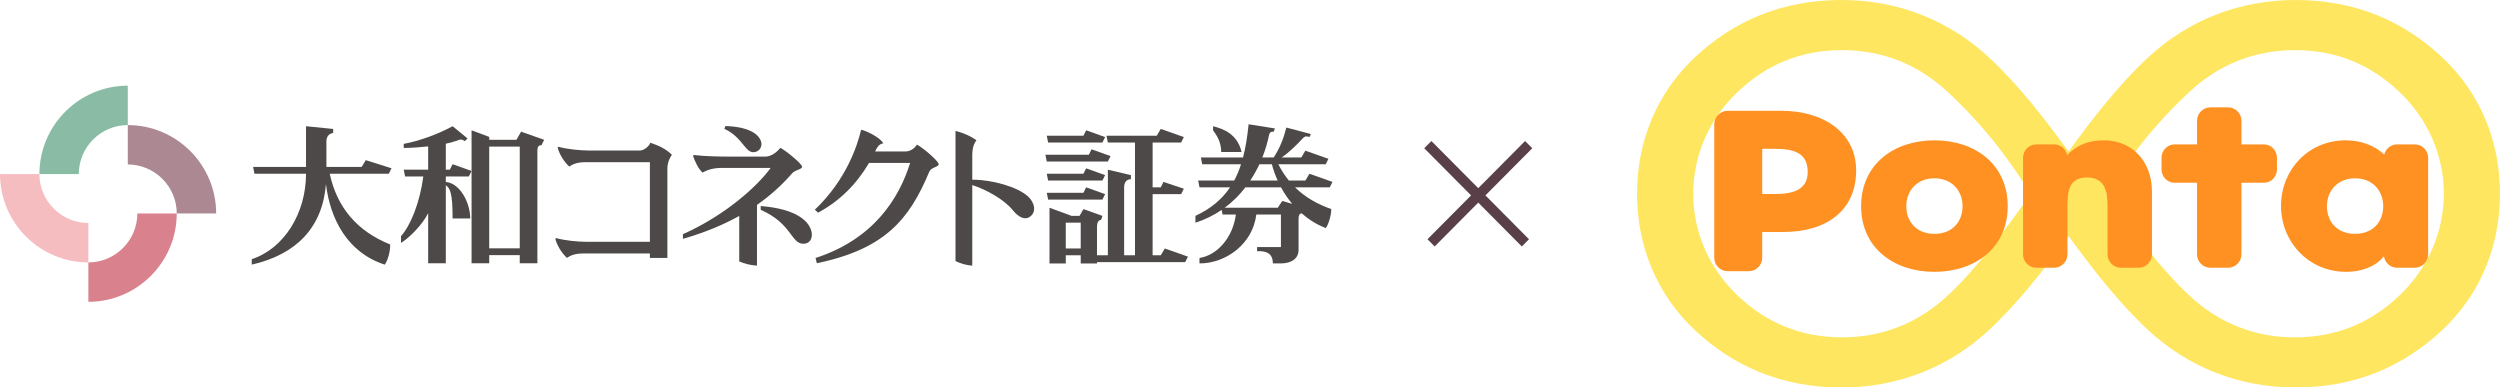
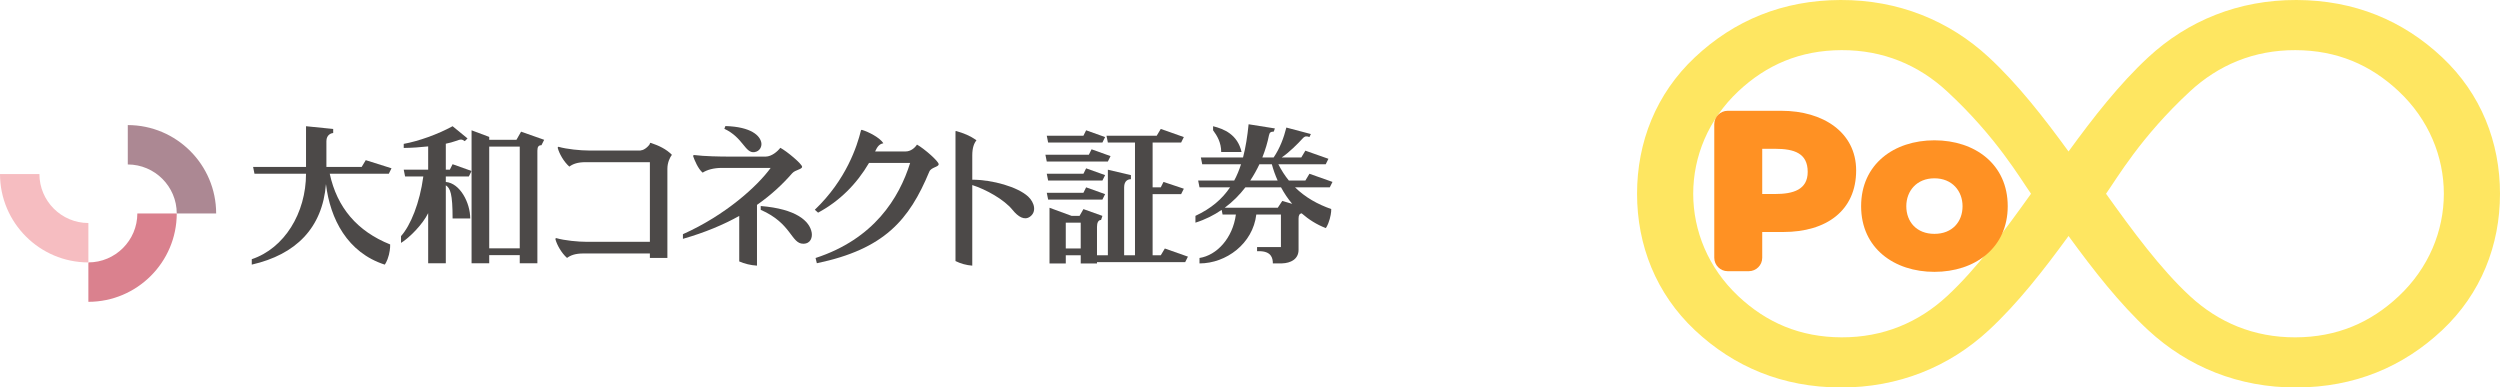
<svg xmlns="http://www.w3.org/2000/svg" id="logo" width="394" height="61.068" viewBox="0 0 394 61.068">
-   <polygon points="241.485 23.364 240.355 22.224 232.972 29.655 225.588 22.224 224.459 23.364 231.841 30.793 231.841 30.793 224.974 37.704 226.103 38.844 232.972 31.931 239.84 38.844 240.97 37.704 234.103 30.793 241.485 23.364" fill="#583f48" />
  <g>
    <g>
-       <path d="m20.138,19.713v-6.212c-7.679.006-13.922,6.249-13.927,13.928h6.21c.005-4.254,3.464-7.711,7.717-7.716" fill="#8abca5" />
      <path d="m13.927,41.355v6.212c7.677-.006,13.923-6.25,13.929-13.926h-6.211c-.005,4.251-3.463,7.71-7.717,7.714" fill="#da818e" />
      <path d="m27.856,33.639h6.211c-.006-7.677-6.251-13.922-13.928-13.926v6.207c4.254.008,7.712,3.464,7.717,7.719" fill="#ac8893" />
      <path d="m6.211,27.43H0c.007,7.677,6.25,13.923,13.929,13.928v-6.21c-4.253-.006-7.713-3.464-7.717-7.717" fill="#f6bdc1" />
    </g>
    <g>
      <path d="m61.702,26.521l-4.06-1.28-.643,1.067h-5.558v-4.064c0-1.066.858-1.282,1.069-1.282v-.639l-4.281-.431v6.415h-8.34l.215,1.07h8.125c0,6.206-3.417,11.762-8.551,13.472v.856c6.952-1.59,11.133-5.768,11.693-12.69.666,5.53,3.397,10.794,9.266,12.69,0,0,.389-.483.656-1.55.232-.925.197-1.63.197-1.63-5.205-2.083-8.374-5.819-9.525-11.149h9.313l.424-.857Z" fill="#4c4948" />
      <g>
        <path d="m70.898,26.737h-.638v-4.089c.591-.124,1.103-.258,1.492-.404.943-.343.996-.318,1.498,0l.432-.426-2.353-1.926c-2.355,1.286-5.348,2.352-7.702,2.782v.643c1.248-.013,2.59-.103,3.852-.243v3.662h-3.852l.214,1.073h2.874c-.559,4.179-2,7.703-3.516,9.407v1.067c1.305-.79,3.416-2.92,4.28-4.69v7.9h2.781v-12.286c.709.451,1.069,1.324,1.069,5.226h2.779c0-2.485-1.61-5.568-3.848-5.755v-.87h3.633l.427-.861-2.992-1.068-.43.855Z" fill="#4c4948" />
        <path d="m82.124,20.751l-.732,1.282h-4.291v-.455l-2.782-1.042v20.959h2.782v-1.285h4.812v1.285h2.779v-17.751c0-.643.213-.857.64-.857l.43-.853-3.638-1.282Zm-.211,18.39h-4.812v-16.04h4.812v16.04Z" fill="#4c4948" />
      </g>
      <g>
        <path d="m118.924,23.971c.845-.131,1.156-.901,1.066-1.45-.175-1.116-1.579-2.541-5.666-2.655l-.166.432c2.982,1.39,3.259,3.915,4.766,3.674Z" fill="#4c4948" />
        <path d="m127.922,36.647c-.322-1.806-2.422-3.724-8.032-4.178v.6c4.882,2.126,4.776,5.344,6.705,5.344,1.186-.003,1.458-1.025,1.327-1.767Z" fill="#4c4948" />
        <path d="m124.863,27.296c.476-.541,1.549-.598,1.549-1.014,0-.419-2.371-2.432-3.436-2.987-.454.604-1.386,1.371-2.291,1.383h-5.932c-1.073,0-3.777-.036-5.336-.243-.141-.027-.202.102-.16.232.194.554.76,1.954,1.483,2.544.676-.444,1.724-.748,3.015-.748h7.703c-2.07,2.857-7.102,7.442-13.829,10.445v.734c3.505-1.005,6.415-2.239,8.875-3.611v7.172c.861.372,1.804.602,2.798.663v-9.577c2.277-1.587,4.076-3.29,5.559-4.994Z" fill="#4c4948" />
      </g>
      <path d="m153.23,28.322v-3.837c0-1.2.277-1.898.66-2.371-1.009-.74-2.006-1.116-3.197-1.463-.097-.033-.108.064-.108.113v20.378c.814.405,1.707.653,2.644.724v-12.701c2.155.687,5.021,2.27,6.347,3.915.908,1.12,1.876,1.663,2.712,1.096,1.128-.763.754-2.267-.255-3.202-1.64-1.512-5.61-2.652-8.803-2.652Z" fill="#4c4948" />
      <path d="m147.935,25.878c0-.462-2.302-2.472-3.419-3.089-.361.563-1.027,1.08-1.788,1.08h-4.812c.033-.064.07-.125.1-.189.382-.826.765-1.003,1.202-1.107-.57-.886-2.305-1.779-3.344-2.093-.138-.039-.172.017-.202.135-.577,2.367-2.3,7.725-7.256,12.44l.513.462c3.381-1.815,6.071-4.499,8.03-7.841h6.481c-1.74,5.559-5.718,11.995-14.909,14.986l.203.825c10.621-2.219,14.55-6.796,17.719-14.424.3-.723,1.48-.72,1.48-1.183Z" fill="#4c4948" />
      <g>
        <g>
          <polygon points="174.598 25.459 175.023 24.601 172.03 23.529 171.603 24.385 164.756 24.385 164.97 25.459 174.598 25.459" fill="#4c4948" />
          <polygon points="164.97 27.385 165.186 28.455 173.739 28.455 174.167 27.599 171.174 26.53 170.747 27.385 164.97 27.385" fill="#4c4948" />
          <polygon points="174.167 30.596 171.174 29.525 170.747 30.381 164.97 30.381 165.186 31.453 173.739 31.453 174.167 30.596" fill="#4c4948" />
          <polygon points="173.739 22.464 174.167 21.602 171.174 20.534 170.747 21.39 164.97 21.39 165.186 22.464 173.739 22.464" fill="#4c4948" />
          <path d="m183.578,39.163l-.64,1.069h-1.286v-9.636h4.494l.426-.855-3.206-1.071-.427.856h-1.286v-7.062h4.494l.426-.862-3.635-1.282-.64,1.071h-7.914l.216,1.073h4.275v17.768h-1.71v-10.706c0-1.07.643-1.283,1.069-1.283v-.643l-3.633-.856v13.488h-1.713v-4.495c0-.642.214-1.072.642-1.072l.213-.643-2.992-1.069-.613,1.069h-1.247l-3.486-1.282v8.779h2.565v-1.287h2.355v1.287h2.565v-.212h13.901l.429-.862-3.636-1.282Zm-13.258,0h-2.355v-4.068h2.355v4.068Z" fill="#4c4948" />
        </g>
        <g>
          <path d="m204.093,29.525h5.48l.427-.856-3.633-1.285-.64,1.07h-2.604c-.615-.751-1.167-1.605-1.66-2.569h7.472l.424-.858-3.635-1.282-.642,1.071h-3.09c1.178-.784,2.577-2.199,3.306-2.998.369-.412.656-.372,1.069-.218l.225-.475-3.862-1.023c-.41,1.637-1.02,3.264-2.003,4.713h-1.782c.488-1.227.831-2.41,1.037-3.452.103-.535.319-.606.765-.623l.174-.499-4.14-.657c-.191,1.901-.463,3.643-.878,5.231h-6.647l.213,1.069h6.12c-.294.915-.646,1.771-1.078,2.569h-5.682l.213,1.07h4.816c-1.242,1.843-2.981,3.345-5.456,4.495v1.073c1.56-.491,2.925-1.189,4.131-2.014l.146.729h2.098c-.498,3.738-3.009,6.428-5.735,6.85v.858c4.211,0,8.415-3.118,8.952-7.709h3.881v5.137h-3.76v.643h.307c1.925,0,2.181,1.07,2.181,1.929l1.419-.004c1.432-.042,2.632-.689,2.632-2.139v-4.926c0-.546.167-.771.48-.829,1.113.97,2.374,1.782,3.815,2.33,0,0,.314-.365.62-1.436.268-.951.236-1.562.236-1.562-2.164-.762-4.093-1.837-5.711-3.427Zm-5.611-3.639h1.961c.232.879.543,1.737.915,2.569h-4.319c.56-.847,1.042-1.71,1.443-2.569Zm3.604,5.781l-.707,1.072h-8.36c1.28-.948,2.355-2.046,3.253-3.214h5.619c.498.926,1.083,1.802,1.76,2.604l-1.565-.462Z" fill="#4c4948" />
          <path d="m195.673,23.958c-.641-2.781-2.782-3.639-4.491-4.065v.642c.638.856,1.28,1.929,1.28,3.424h3.211Z" fill="#4c4948" />
        </g>
      </g>
      <path d="m102.422,22.642c0,.156-.787,1.057-1.465,1.057,0,.009.019.015.025.023h-8.163c-1.314,0-3.489-.205-4.797-.587-.085,0-.147.091-.114.213.228.844.917,2.112,1.818,2.91.571-.419,1.291-.7,2.596-.7h10.1v12.552h-9.96c-1.319,0-3.485-.198-4.802-.586-.086,0-.149.089-.113.219.231.84.915,2.108,1.817,2.907.571-.419,1.289-.703,2.594-.703h10.463v.703h2.76v-14.06c0-.981.413-1.812.711-2.191-.884-.897-2.035-1.447-3.302-1.869-.113-.04-.169.018-.169.112Z" fill="#4c4948" />
    </g>
  </g>
  <g>
    <path d="m384.886,9.032C378.716,3.235,371.069.028,361.924 0c-9.113-.029-17.12,3.256-23.342,9.013-4.564,4.223-8.663,9.481-12.581,14.862-3.918-5.38-8.018-10.639-12.581-14.862C307.197,3.256,299.19-.029,290.076 0c-9.144.028-16.791,3.235-22.962,9.032-6.131,5.76-9.114,13.396-9.114,21.501,0,8.105,2.983,15.74,9.114,21.503,6.171,5.794,13.818,9.002,22.962,9.032,9.114.029,17.121-3.256,23.344-9.013,4.563-4.226,8.663-9.484,12.581-14.862,3.919,5.378,8.018,10.636,12.581,14.862,6.223,5.757,14.229,9.042,23.342,9.013,9.145-.03,16.791-3.238,22.962-9.032,6.131-5.762,9.114-13.398,9.114-21.503,0-8.104-2.983-15.741-9.114-21.501m-78.02,37.629c-4.487,4.154-10.067,6.524-16.627,6.503-6.557-.019-11.851-2.325-16.281-6.485-4.739-4.453-7.108-10.298-7.108-16.146,0-5.847,2.369-11.694,7.108-16.146,4.429-4.161,9.724-6.464,16.281-6.485,6.56-.02,12.139,2.351,16.627,6.505,7.794,7.212,11.546,13.769,13.224,16.126-4.191,5.859-8.532,11.786-13.224,16.128m71.174.019c-4.427,4.16-9.721,6.465-16.28,6.485-6.558.021-12.137-2.349-16.627-6.503-4.69-4.342-9.03-10.269-13.223-16.128,1.679-2.357,5.432-8.914,13.223-16.126,4.49-4.154,10.069-6.525,16.627-6.505,6.559.021,11.852,2.324,16.28,6.485,4.74,4.452,7.11,10.299,7.11,16.146,0,5.848-2.37,11.694-7.11,16.146" fill="#fee661" />
    <g>
-       <path d="m356.803,22.756h-3.549v-3.723c0-1.162-.952-2.114-2.113-2.114h-2.776c-1.163,0-2.112.952-2.112,2.114v3.723h-3.55c-1.127,0-2.049.951-2.049,2.113v1.822c0,1.162.922,2.111,2.049,2.111h3.55v11.283c0,1.162.949,2.113,2.112,2.113h2.776c1.161,0,2.113-.951,2.113-2.113v-11.283h3.549c1.128,0,2.049-.949,2.049-2.111v-1.822c0-1.162-.921-2.113-2.049-2.113" fill="#ff9123" />
-       <path d="m331.589,22.113c-2.405,0-4.162.691-5.802,2.301v.049c-.192-.969-1.047-1.707-2.071-1.707h-2.776c-1.164,0-2.113.952-2.113,2.115v15.216c0,1.161.949,2.112,2.113,2.112h2.776c1.162,0,2.113-.951,2.113-2.112v-7.242c0-2.369.041-4.873,3.056-4.873,3.088,0,3.264,2.507,3.264,4.873v7.242c0,1.161.95,2.112,2.113,2.112h2.775c1.16,0,2.111-.951,2.111-2.112v-9.9c0-4.775-3.143-8.073-7.558-8.073" fill="#ff9123" />
-       <path d="m380.567,22.756h-2.775c-.987,0-1.815.689-2.045,1.608-1.525-1.504-3.826-2.25-6.033-2.25-6.047,0-10.227,4.775-10.227,10.347,0,5.571,4.258,10.383,10.307,10.383,2.238,0,4.58-.766,5.914-2.455.148,1.018,1.024,1.81,2.083,1.81h2.775c1.163,0,2.112-.951,2.112-2.112v-15.216c0-1.163-.949-2.115-2.112-2.115m-9.406,14.1c-2.803,0-4.434-1.896-4.434-4.358,0-2.388,1.632-4.396,4.434-4.396,2.805,0,4.434,2.008,4.434,4.396,0,2.463-1.629,4.358-4.434,4.358" fill="#ff9123" />
      <path d="m304.865,22.113c-6.362,0-11.552,3.751-11.552,10.385,0,6.632,5.229,10.345,11.552,10.345,6.362,0,11.553-3.752,11.553-10.345,0-6.634-5.19-10.385-11.553-10.385m0,14.743c-2.805,0-4.432-1.896-4.432-4.358,0-2.388,1.627-4.396,4.432-4.396,2.804,0,4.433,2.008,4.433,4.396,0,2.463-1.629,4.358-4.433,4.358" fill="#ff9123" />
      <path d="m280.778,17.461h-8.497c-1.161,0-2.112.95-2.112,2.113v21.053c0,1.16.95,2.112,2.112,2.112h3.333c1.163,0,2.113-.951,2.113-2.112v-4.065h3.331c6.804,0,11.471-3.388,11.471-9.701,0-6.07-5.303-9.399-11.751-9.399m-1.014,13.112h-2.037v-7.124h2.037c3.028,0,5.13.711,5.13,3.638,0,2.822-2.303,3.486-5.13,3.486" fill="#ff9123" />
    </g>
  </g>
</svg>